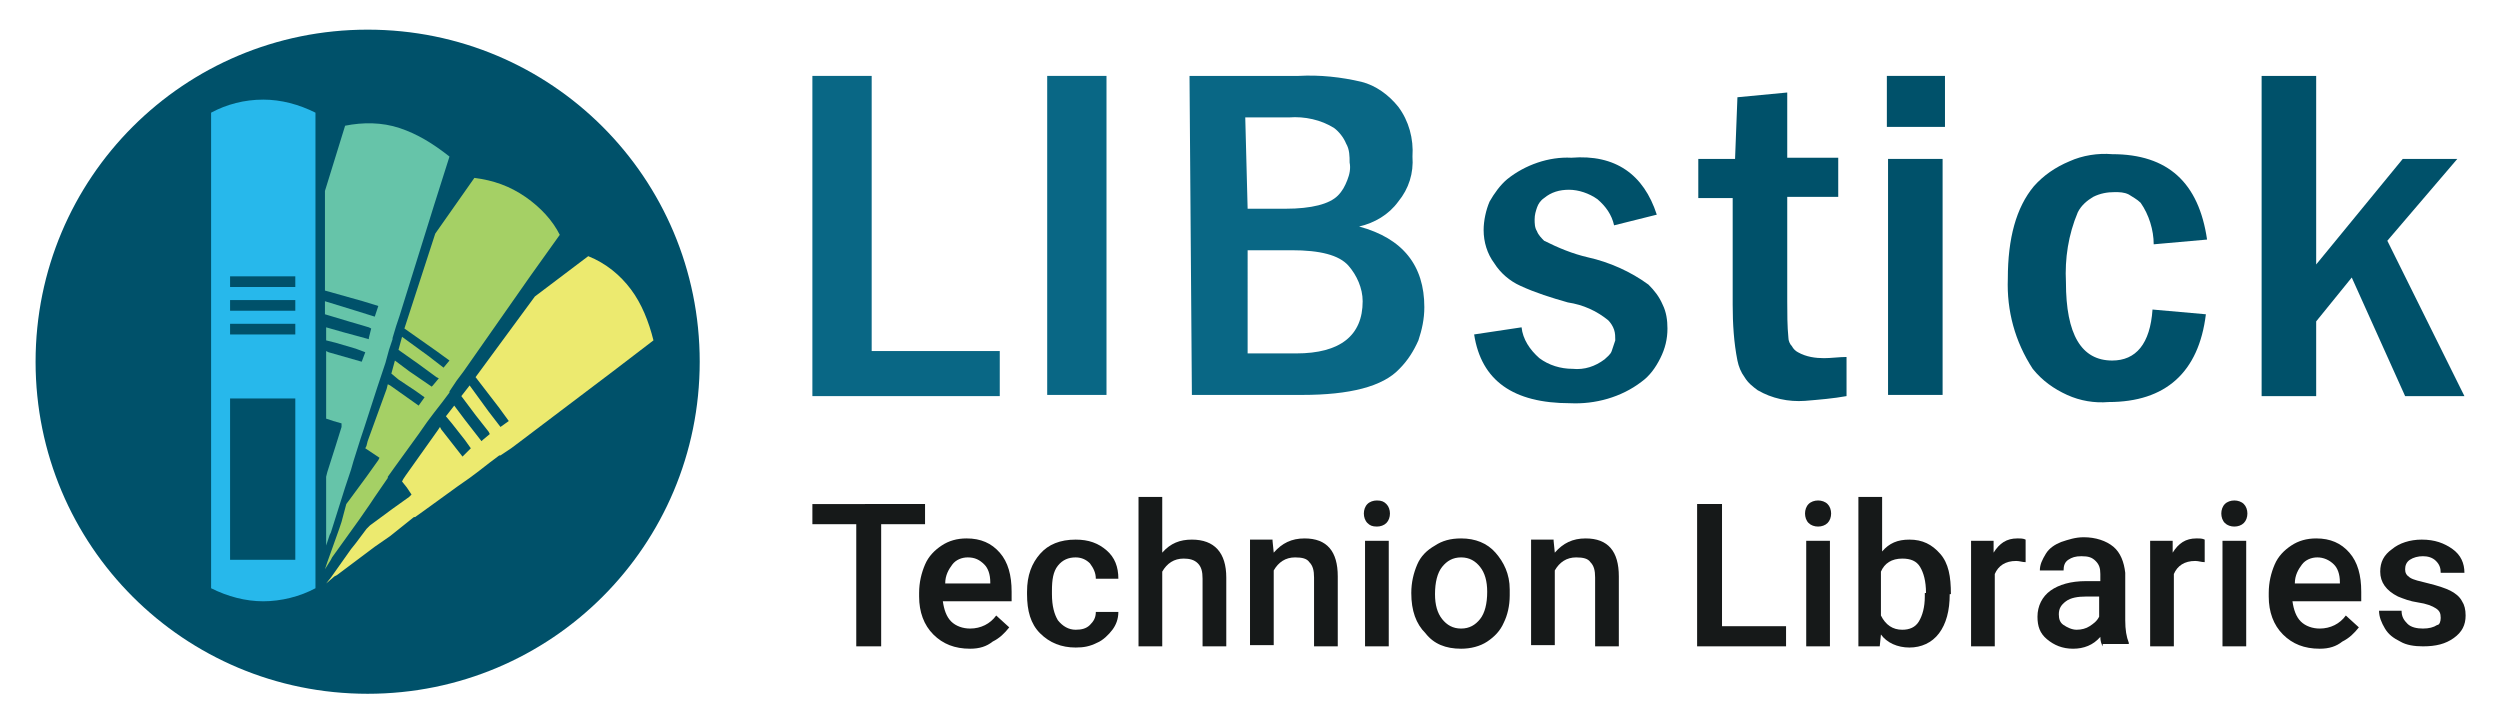
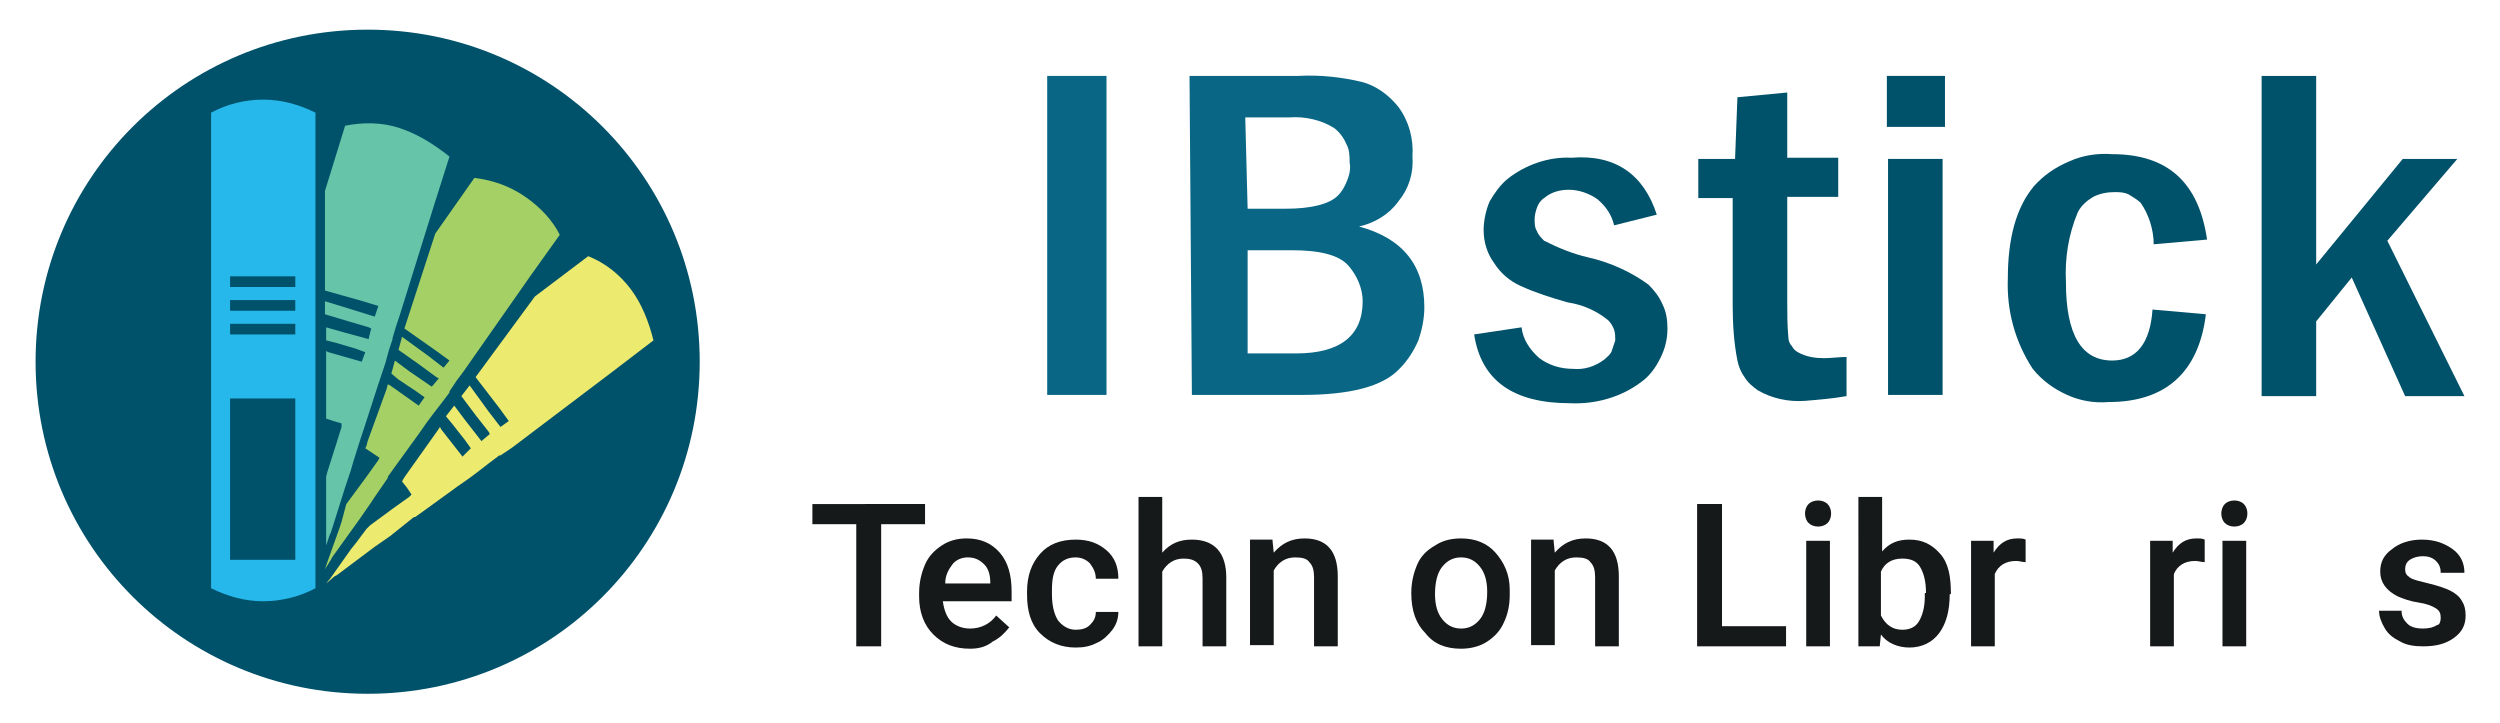
<svg xmlns="http://www.w3.org/2000/svg" version="1.1" id="Layer_1" x="0px" y="0px" viewBox="0 0 210.8 61" style="enable-background:new 0 0 210.8 61;" xml:space="preserve">
  <style type="text/css">
	.st0{fill:#00516A;}
	.st1{fill:#AB3713;}
	.st2{fill:#27B8EB;}
	.st3{fill:#66C4A9;}
	.st4{fill:#A5D065;}
	.st5{fill:#ECEA6F;}
	.st6{fill:#161919;}
	.st7{fill:#096785;}
</style>
  <g>
    <g>
      <path class="st0" d="M31,58.5c15.5,0,28-12.5,28-28c0-15.5-12.5-28-28-28c-15.5,0-28,12.5-28,28C3,46,15.5,58.5,31,58.5z" />
      <path class="st1" d="M27.7,36.6L27.7,36.6L27.7,36.6L27.7,36.6z" />
      <g>
        <path class="st2" d="M22.2,8.4c-1.6,0-3.1,0.4-4.4,1.1v40.1c1.4,0.7,2.9,1.1,4.4,1.1c1.5,0,3.1-0.4,4.4-1.1V9.5     C25.2,8.8,23.7,8.4,22.2,8.4L22.2,8.4z M24.9,47.2h-5.5V33.6h5.5V47.2z M24.9,28.2h-5.5v-0.9h5.5V28.2z M24.9,26.2h-5.5v-0.9h5.5     V26.2z M24.9,24.2h-5.5v-0.9h5.5V24.2z" />
        <path class="st3" d="M33.7,10.8c-1.5-0.5-3.1-0.5-4.6-0.2l-1.7,5.5v8.4l3.2,0.9l1.3,0.4l-0.3,0.9l-1.6-0.5l-2.6-0.8v1.1l2,0.6     l1.7,0.5l0.2,0.1l-0.2,0.8l0,0.1L28.9,28l-1.4-0.4v1.1l0.8,0.2l1.7,0.5l0.8,0.3l-0.3,0.8l-2.8-0.8l-0.2-0.1v5.7l0.6,0.2h0     l0.7,0.2L28.8,36l-0.5,1.6l-0.7,2.2l-0.1,0.4V46l0.3-0.9l0.1-0.2l1.2-3.8l0.5-1.5l0.2-0.7l0.6-1.9V37l0.3-0.9l1.1-3.4l0.4-1.2     l0.3-0.9l0.3-1.1l0.3-0.9v-0.1l0.3-1l0.3-0.9l2.9-9.3l1.3-4.1C36.5,12.1,35.2,11.3,33.7,10.8L33.7,10.8z" />
        <path class="st4" d="M44.3,16.6c-1.3-0.9-2.7-1.4-4.3-1.6l-3.3,4.7l-2.6,8l2.7,1.9l1.1,0.8L37.4,31l-1.3-1l-2.2-1.6l-0.3,1.1     l1.7,1.2l1.5,1.1l0.2,0.1l-0.5,0.6l-0.1,0.1l-1.9-1.3l-1.2-0.9l-0.3,1.1l0.6,0.5l1.5,1l0.7,0.5l-0.5,0.7l-2.4-1.7l-0.2-0.1     l-0.1,0.4L31,37.2l-0.1,0.4l-0.1,0.2l0.6,0.4h0l0.6,0.4l-0.1,0.2l-1,1.4l-1.4,1.9l-0.3,0.4L28.8,44l-0.2,0.6l-1,2.8L27.4,48     l0.5-0.8l0.1-0.2l2.3-3.2l0.9-1.3l0.4-0.6l1.1-1.6l0-0.1l0.5-0.7l2.1-2.9l0.7-1l0.6-0.8l0.7-0.9l0.6-0.8l0-0.1l0.6-0.9l0.6-0.8     l5.6-8l2.5-3.5C46.6,18.6,45.6,17.5,44.3,16.6L44.3,16.6z" />
        <path class="st5" d="M53.2,24.4c-0.9-1.2-2.1-2.2-3.6-2.8L45.1,25l-5,6.8l2,2.6l0.8,1.1l-0.7,0.5l-1-1.3l-1.6-2.2l-0.7,0.9     l1.2,1.6l1.1,1.4l0.1,0.2l-0.6,0.5l-0.1,0.1l-1.4-1.8l-0.9-1.2l-0.7,0.9l0.5,0.6l1.1,1.4l0.5,0.7L39,38.5l-1.8-2.3L37.1,36     l-0.2,0.3l-2.7,3.8l-0.2,0.3l-0.1,0.2l0.4,0.5v0l0.4,0.6l-0.2,0.2l-1.4,1l-1.9,1.4l-0.3,0.3L30,45.8l-0.4,0.5l-1.7,2.4l-0.4,0.5     l0.7-0.6l0.2-0.1l3.2-2.4l1.3-0.9l0.5-0.4l1.5-1.2l0.1,0l0.7-0.5l2.9-2.1l1-0.7l0.8-0.6l0.9-0.7l0.8-0.6l0.1,0l0.9-0.6l0.8-0.6     l7.8-5.9l3.4-2.6C54.7,27.1,54.1,25.6,53.2,24.4L53.2,24.4z" />
      </g>
    </g>
    <g>
      <g>
        <path class="st6" d="M78,44.2h-3.7v10.3h-2.1V44.2h-3.7v-1.7H78V44.2z" />
        <path class="st6" d="M81.8,54.7c-1.3,0-2.3-0.4-3.1-1.2c-0.8-0.8-1.2-1.9-1.2-3.2V50c0-0.9,0.2-1.7,0.5-2.4s0.8-1.2,1.4-1.6     s1.3-0.6,2.1-0.6c1.2,0,2.1,0.4,2.8,1.2c0.7,0.8,1,1.9,1,3.3v0.8h-5.8c0.1,0.7,0.3,1.3,0.7,1.7c0.4,0.4,1,0.6,1.6,0.6     c0.9,0,1.7-0.4,2.2-1.1l1.1,1c-0.4,0.5-0.8,0.9-1.4,1.2C83.2,54.5,82.6,54.7,81.8,54.7z M81.6,47c-0.5,0-1,0.2-1.3,0.6     s-0.6,0.9-0.6,1.6h3.8v-0.1c0-0.7-0.2-1.2-0.5-1.5C82.6,47.2,82.2,47,81.6,47z" />
        <path class="st6" d="M90.7,53.1c0.5,0,0.9-0.1,1.2-0.4c0.3-0.3,0.5-0.6,0.5-1.1h1.9c0,0.6-0.2,1.1-0.5,1.5s-0.8,0.9-1.3,1.1     c-0.6,0.3-1.1,0.4-1.8,0.4c-1.2,0-2.2-0.4-3-1.2s-1.1-1.9-1.1-3.3v-0.2c0-1.4,0.4-2.4,1.1-3.2c0.7-0.8,1.7-1.2,3-1.2     c1.1,0,1.9,0.3,2.6,0.9c0.7,0.6,1,1.4,1,2.4h-1.9c0-0.5-0.2-0.9-0.5-1.3c-0.3-0.3-0.7-0.5-1.2-0.5c-0.6,0-1.1,0.2-1.5,0.7     c-0.4,0.5-0.5,1.2-0.5,2.1v0.3c0,1,0.2,1.7,0.5,2.2C89.6,52.8,90.1,53.1,90.7,53.1z" />
        <path class="st6" d="M98,46.6c0.7-0.8,1.5-1.1,2.5-1.1c1.9,0,2.9,1.1,2.9,3.2v5.8h-2v-5.7c0-0.6-0.1-1-0.4-1.3     c-0.3-0.3-0.7-0.4-1.2-0.4c-0.8,0-1.4,0.4-1.8,1.1v6.3h-2V41.9h2V46.6z" />
        <path class="st6" d="M107.3,45.6l0.1,1c0.7-0.8,1.5-1.2,2.6-1.2c1.9,0,2.8,1.1,2.8,3.2v5.9h-2v-5.8c0-0.6-0.1-1-0.4-1.3     c-0.2-0.3-0.6-0.4-1.2-0.4c-0.8,0-1.4,0.4-1.8,1.1v6.3h-2v-8.9H107.3z" />
-         <path class="st6" d="M115,43.3c0-0.3,0.1-0.6,0.3-0.8c0.2-0.2,0.5-0.3,0.8-0.3c0.4,0,0.6,0.1,0.8,0.3c0.2,0.2,0.3,0.5,0.3,0.8     c0,0.3-0.1,0.6-0.3,0.8c-0.2,0.2-0.5,0.3-0.8,0.3c-0.4,0-0.6-0.1-0.8-0.3S115,43.6,115,43.3z M117.1,54.5h-2v-8.9h2V54.5z" />
        <path class="st6" d="M119,50c0-0.9,0.2-1.7,0.5-2.4s0.8-1.2,1.5-1.6c0.6-0.4,1.3-0.6,2.2-0.6c1.2,0,2.2,0.4,2.9,1.2     c0.7,0.8,1.2,1.8,1.2,3.1l0,0.5c0,0.9-0.2,1.7-0.5,2.3c-0.3,0.7-0.8,1.2-1.4,1.6c-0.6,0.4-1.4,0.6-2.2,0.6c-1.3,0-2.3-0.4-3-1.3     C119.4,52.6,119,51.5,119,50L119,50z M121,50.1c0,0.9,0.2,1.6,0.6,2.1c0.4,0.5,0.9,0.8,1.6,0.8c0.7,0,1.2-0.3,1.6-0.8     s0.6-1.3,0.6-2.3c0-0.9-0.2-1.6-0.6-2.1s-0.9-0.8-1.6-0.8c-0.7,0-1.2,0.3-1.6,0.8C121.2,48.3,121,49.1,121,50.1z" />
        <path class="st6" d="M131,45.6l0.1,1c0.7-0.8,1.5-1.2,2.6-1.2c1.9,0,2.8,1.1,2.8,3.2v5.9h-2v-5.8c0-0.6-0.1-1-0.4-1.3     c-0.2-0.3-0.6-0.4-1.2-0.4c-0.8,0-1.4,0.4-1.8,1.1v6.3h-2v-8.9H131z" />
        <path class="st6" d="M145.2,52.8h5.4v1.7h-7.5v-12h2.1V52.8z" />
        <path class="st6" d="M152.2,43.3c0-0.3,0.1-0.6,0.3-0.8c0.2-0.2,0.5-0.3,0.8-0.3s0.6,0.1,0.8,0.3c0.2,0.2,0.3,0.5,0.3,0.8     c0,0.3-0.1,0.6-0.3,0.8s-0.5,0.3-0.8,0.3s-0.6-0.1-0.8-0.3C152.3,43.9,152.2,43.6,152.2,43.3z M154.3,54.5h-2v-8.9h2V54.5z" />
        <path class="st6" d="M164.4,50.1c0,1.4-0.3,2.5-0.9,3.3s-1.5,1.2-2.5,1.2c-1,0-1.9-0.4-2.4-1.1l-0.1,1h-1.8V41.9h2v4.6     c0.6-0.7,1.3-1,2.3-1c1.1,0,1.9,0.4,2.6,1.2s0.9,1.9,0.9,3.4V50.1z M162.4,50c0-1-0.2-1.7-0.5-2.2c-0.3-0.5-0.8-0.7-1.5-0.7     c-0.9,0-1.5,0.4-1.8,1.1v3.7c0.4,0.8,1,1.2,1.8,1.2c0.6,0,1.1-0.2,1.4-0.7c0.3-0.5,0.5-1.2,0.5-2.1V50z" />
        <path class="st6" d="M170.8,47.4c-0.3,0-0.5-0.1-0.8-0.1c-0.9,0-1.5,0.4-1.8,1.1v6.1h-2v-8.9h1.9l0,1c0.5-0.8,1.1-1.2,2-1.2     c0.3,0,0.5,0,0.7,0.1L170.8,47.4z" />
-         <path class="st6" d="M177.3,54.5c-0.1-0.2-0.2-0.4-0.2-0.8c-0.6,0.7-1.4,1-2.3,1c-0.9,0-1.6-0.3-2.2-0.8s-0.8-1.1-0.8-1.9     c0-0.9,0.4-1.7,1.1-2.2s1.7-0.8,3-0.8h1.2v-0.6c0-0.5-0.1-0.8-0.4-1.1c-0.3-0.3-0.6-0.4-1.2-0.4c-0.5,0-0.8,0.1-1.1,0.3     c-0.3,0.2-0.4,0.5-0.4,0.9h-2c0-0.5,0.2-0.9,0.5-1.4s0.8-0.8,1.3-1c0.6-0.2,1.2-0.4,1.9-0.4c1,0,1.9,0.3,2.5,0.8     c0.6,0.5,0.9,1.3,1,2.2v4c0,0.8,0.1,1.4,0.3,1.9v0.1H177.3z M175.1,53.1c0.4,0,0.8-0.1,1.1-0.3c0.3-0.2,0.6-0.4,0.8-0.8v-1.7     h-1.1c-0.7,0-1.3,0.1-1.7,0.4c-0.4,0.3-0.6,0.6-0.6,1.1c0,0.4,0.1,0.7,0.4,0.9S174.7,53.1,175.1,53.1z" />
        <path class="st6" d="M185.9,47.4c-0.3,0-0.5-0.1-0.8-0.1c-0.9,0-1.5,0.4-1.8,1.1v6.1h-2v-8.9h1.9l0,1c0.5-0.8,1.1-1.2,2-1.2     c0.3,0,0.5,0,0.7,0.1L185.9,47.4z" />
        <path class="st6" d="M187.3,43.3c0-0.3,0.1-0.6,0.3-0.8c0.2-0.2,0.5-0.3,0.8-0.3s0.6,0.1,0.8,0.3c0.2,0.2,0.3,0.5,0.3,0.8     c0,0.3-0.1,0.6-0.3,0.8s-0.5,0.3-0.8,0.3s-0.6-0.1-0.8-0.3C187.4,43.9,187.3,43.6,187.3,43.3z M189.4,54.5h-2v-8.9h2V54.5z" />
-         <path class="st6" d="M195.6,54.7c-1.3,0-2.3-0.4-3.1-1.2c-0.8-0.8-1.2-1.9-1.2-3.2V50c0-0.9,0.2-1.7,0.5-2.4     c0.3-0.7,0.8-1.2,1.4-1.6s1.3-0.6,2.1-0.6c1.2,0,2.1,0.4,2.8,1.2s1,1.9,1,3.3v0.8h-5.8c0.1,0.7,0.3,1.3,0.7,1.7     c0.4,0.4,1,0.6,1.6,0.6c0.9,0,1.7-0.4,2.2-1.1l1.1,1c-0.4,0.5-0.8,0.9-1.4,1.2C197,54.5,196.4,54.7,195.6,54.7z M195.4,47     c-0.5,0-1,0.2-1.3,0.6s-0.6,0.9-0.6,1.6h3.8v-0.1c0-0.7-0.2-1.2-0.5-1.5C196.4,47.2,195.9,47,195.4,47z" />
        <path class="st6" d="M205.8,52.1c0-0.4-0.1-0.6-0.4-0.8c-0.3-0.2-0.8-0.4-1.5-0.5c-0.7-0.1-1.2-0.3-1.7-0.5     c-1-0.5-1.5-1.2-1.5-2.1c0-0.8,0.3-1.4,1-1.9c0.6-0.5,1.5-0.8,2.5-0.8c1.1,0,1.9,0.3,2.6,0.8s1,1.2,1,2h-2c0-0.4-0.1-0.7-0.4-1     c-0.3-0.3-0.7-0.4-1.1-0.4c-0.4,0-0.8,0.1-1.1,0.3c-0.3,0.2-0.4,0.5-0.4,0.8c0,0.3,0.1,0.5,0.4,0.7c0.3,0.2,0.8,0.3,1.6,0.5     c0.8,0.2,1.4,0.4,1.8,0.6c0.4,0.2,0.8,0.5,1,0.9c0.2,0.3,0.3,0.7,0.3,1.2c0,0.8-0.3,1.4-1,1.9c-0.7,0.5-1.5,0.7-2.6,0.7     c-0.7,0-1.4-0.1-1.9-0.4c-0.6-0.3-1-0.6-1.3-1.1c-0.3-0.5-0.5-1-0.5-1.5h1.9c0,0.5,0.2,0.8,0.5,1.1c0.3,0.3,0.8,0.4,1.3,0.4     c0.5,0,0.9-0.1,1.2-0.3C205.7,52.7,205.8,52.4,205.8,52.1z" />
      </g>
      <g>
-         <path class="st7" d="M68.5,6.4h5v23.2h10.8v3.8H68.5V6.4z" />
        <path class="st7" d="M88.3,6.4h5v26.9h-5V6.4z" />
        <path class="st7" d="M100.3,6.4h9.2c1.8-0.1,3.6,0.1,5.3,0.5c1.2,0.3,2.3,1.1,3.1,2.1c0.9,1.2,1.3,2.7,1.2,4.2     c0.1,1.4-0.3,2.7-1.2,3.8c-0.8,1.1-2,1.8-3.3,2.1c3.7,1,5.5,3.3,5.5,6.8c0,1-0.2,1.9-0.5,2.8c-0.4,0.9-0.9,1.7-1.6,2.4     c-1.4,1.5-4.2,2.2-8.2,2.2h-9.3L100.3,6.4z M105.2,17.6h3.2c2.2,0,3.7-0.4,4.4-1.1c0.4-0.4,0.6-0.8,0.8-1.3     c0.2-0.5,0.3-1,0.2-1.5c0-0.5,0-1.1-0.3-1.6c-0.2-0.5-0.6-1-1-1.3c-1.1-0.7-2.5-1-3.8-0.9h-3.7L105.2,17.6z M105.2,29.8h4.1     c3.7,0,5.6-1.5,5.6-4.4c0-1.1-0.5-2.2-1.2-3c-0.8-0.9-2.4-1.3-4.8-1.3h-3.7L105.2,29.8z" />
        <path class="st0" d="M139.7,18.1l-3.6,0.9c-0.2-0.9-0.7-1.6-1.4-2.2c-0.7-0.5-1.6-0.8-2.4-0.8c-0.8,0-1.5,0.2-2.1,0.7     c-0.3,0.2-0.5,0.5-0.6,0.8c-0.1,0.3-0.2,0.6-0.2,1c0,0.3,0,0.7,0.2,1c0.1,0.3,0.4,0.6,0.6,0.8c1.2,0.6,2.4,1.1,3.7,1.4     c1.8,0.4,3.6,1.2,5.1,2.3c0.5,0.5,0.9,1,1.2,1.7c0.3,0.6,0.4,1.3,0.4,2c0,0.9-0.2,1.7-0.6,2.5c-0.4,0.8-0.9,1.5-1.6,2     c-1.7,1.3-3.9,1.9-6,1.8c-4.8,0-7.5-1.9-8.1-5.8l4-0.6c0.1,1,0.7,1.9,1.5,2.6c0.8,0.6,1.8,0.9,2.8,0.9c1,0.1,1.9-0.2,2.7-0.8     c0.2-0.2,0.5-0.4,0.6-0.7c0.1-0.3,0.2-0.6,0.3-0.9c0-0.3,0-0.6-0.1-0.9c-0.1-0.3-0.3-0.6-0.5-0.8c-1-0.8-2.1-1.3-3.4-1.5     c-1.4-0.4-2.7-0.8-4-1.4c-0.9-0.4-1.7-1.1-2.2-1.9c-0.6-0.8-0.9-1.8-0.9-2.8c0-0.8,0.2-1.7,0.5-2.4c0.4-0.7,0.9-1.4,1.5-1.9     c1.5-1.2,3.5-1.9,5.4-1.8C136.2,13,138.6,14.7,139.7,18.1z" />
        <path class="st0" d="M146.5,8.2l4.2-0.4v5.5h4.3v3.3h-4.3v8.8c0,1,0,2.1,0.1,3.1c0,0.2,0.1,0.5,0.3,0.7c0.1,0.2,0.3,0.4,0.5,0.5     c0.7,0.4,1.5,0.5,2.2,0.5c0.6,0,1.3-0.1,1.9-0.1v3.3c-1.1,0.2-2.3,0.3-3.5,0.4c-1.4,0.1-2.8-0.2-4-0.9c-0.4-0.3-0.8-0.6-1.1-1.1     c-0.3-0.4-0.5-0.9-0.6-1.4c-0.3-1.5-0.4-3.1-0.4-4.7v-9h-2.9v-3.3h3.1L146.5,8.2z" />
        <path class="st0" d="M164,10.7h-4.9V6.4h4.9V10.7z M159.2,13.4h4.6v19.9h-4.6V13.4z" />
        <path class="st0" d="M186.1,20.2l-4.5,0.4c0-1.2-0.4-2.5-1.1-3.5c-0.3-0.3-0.7-0.5-1-0.7c-0.4-0.2-0.8-0.2-1.2-0.2     c-0.6,0-1.2,0.1-1.8,0.4c-0.5,0.3-1,0.7-1.3,1.3c-0.8,1.9-1.1,3.9-1,5.9c0,4.4,1.3,6.6,3.9,6.6c2,0,3.2-1.4,3.4-4.3l4.5,0.4     c-0.6,4.9-3.4,7.4-8.2,7.4c-1.2,0.1-2.4-0.1-3.5-0.6s-2.1-1.2-2.9-2.2c-1.5-2.3-2.2-4.9-2.1-7.6c0-3.4,0.7-6,2.2-7.8     c0.8-0.9,1.8-1.6,3-2.1c1.1-0.5,2.4-0.7,3.6-0.6C182.8,13,185.4,15.4,186.1,20.2z" />
        <path class="st0" d="M190.7,6.4h4.6v15.9l7.3-8.9h4.6l-5.9,6.9l6.5,13.1h-5l-4.5-10l-3,3.7v6.3h-4.6L190.7,6.4z" />
      </g>
    </g>
  </g>
</svg>